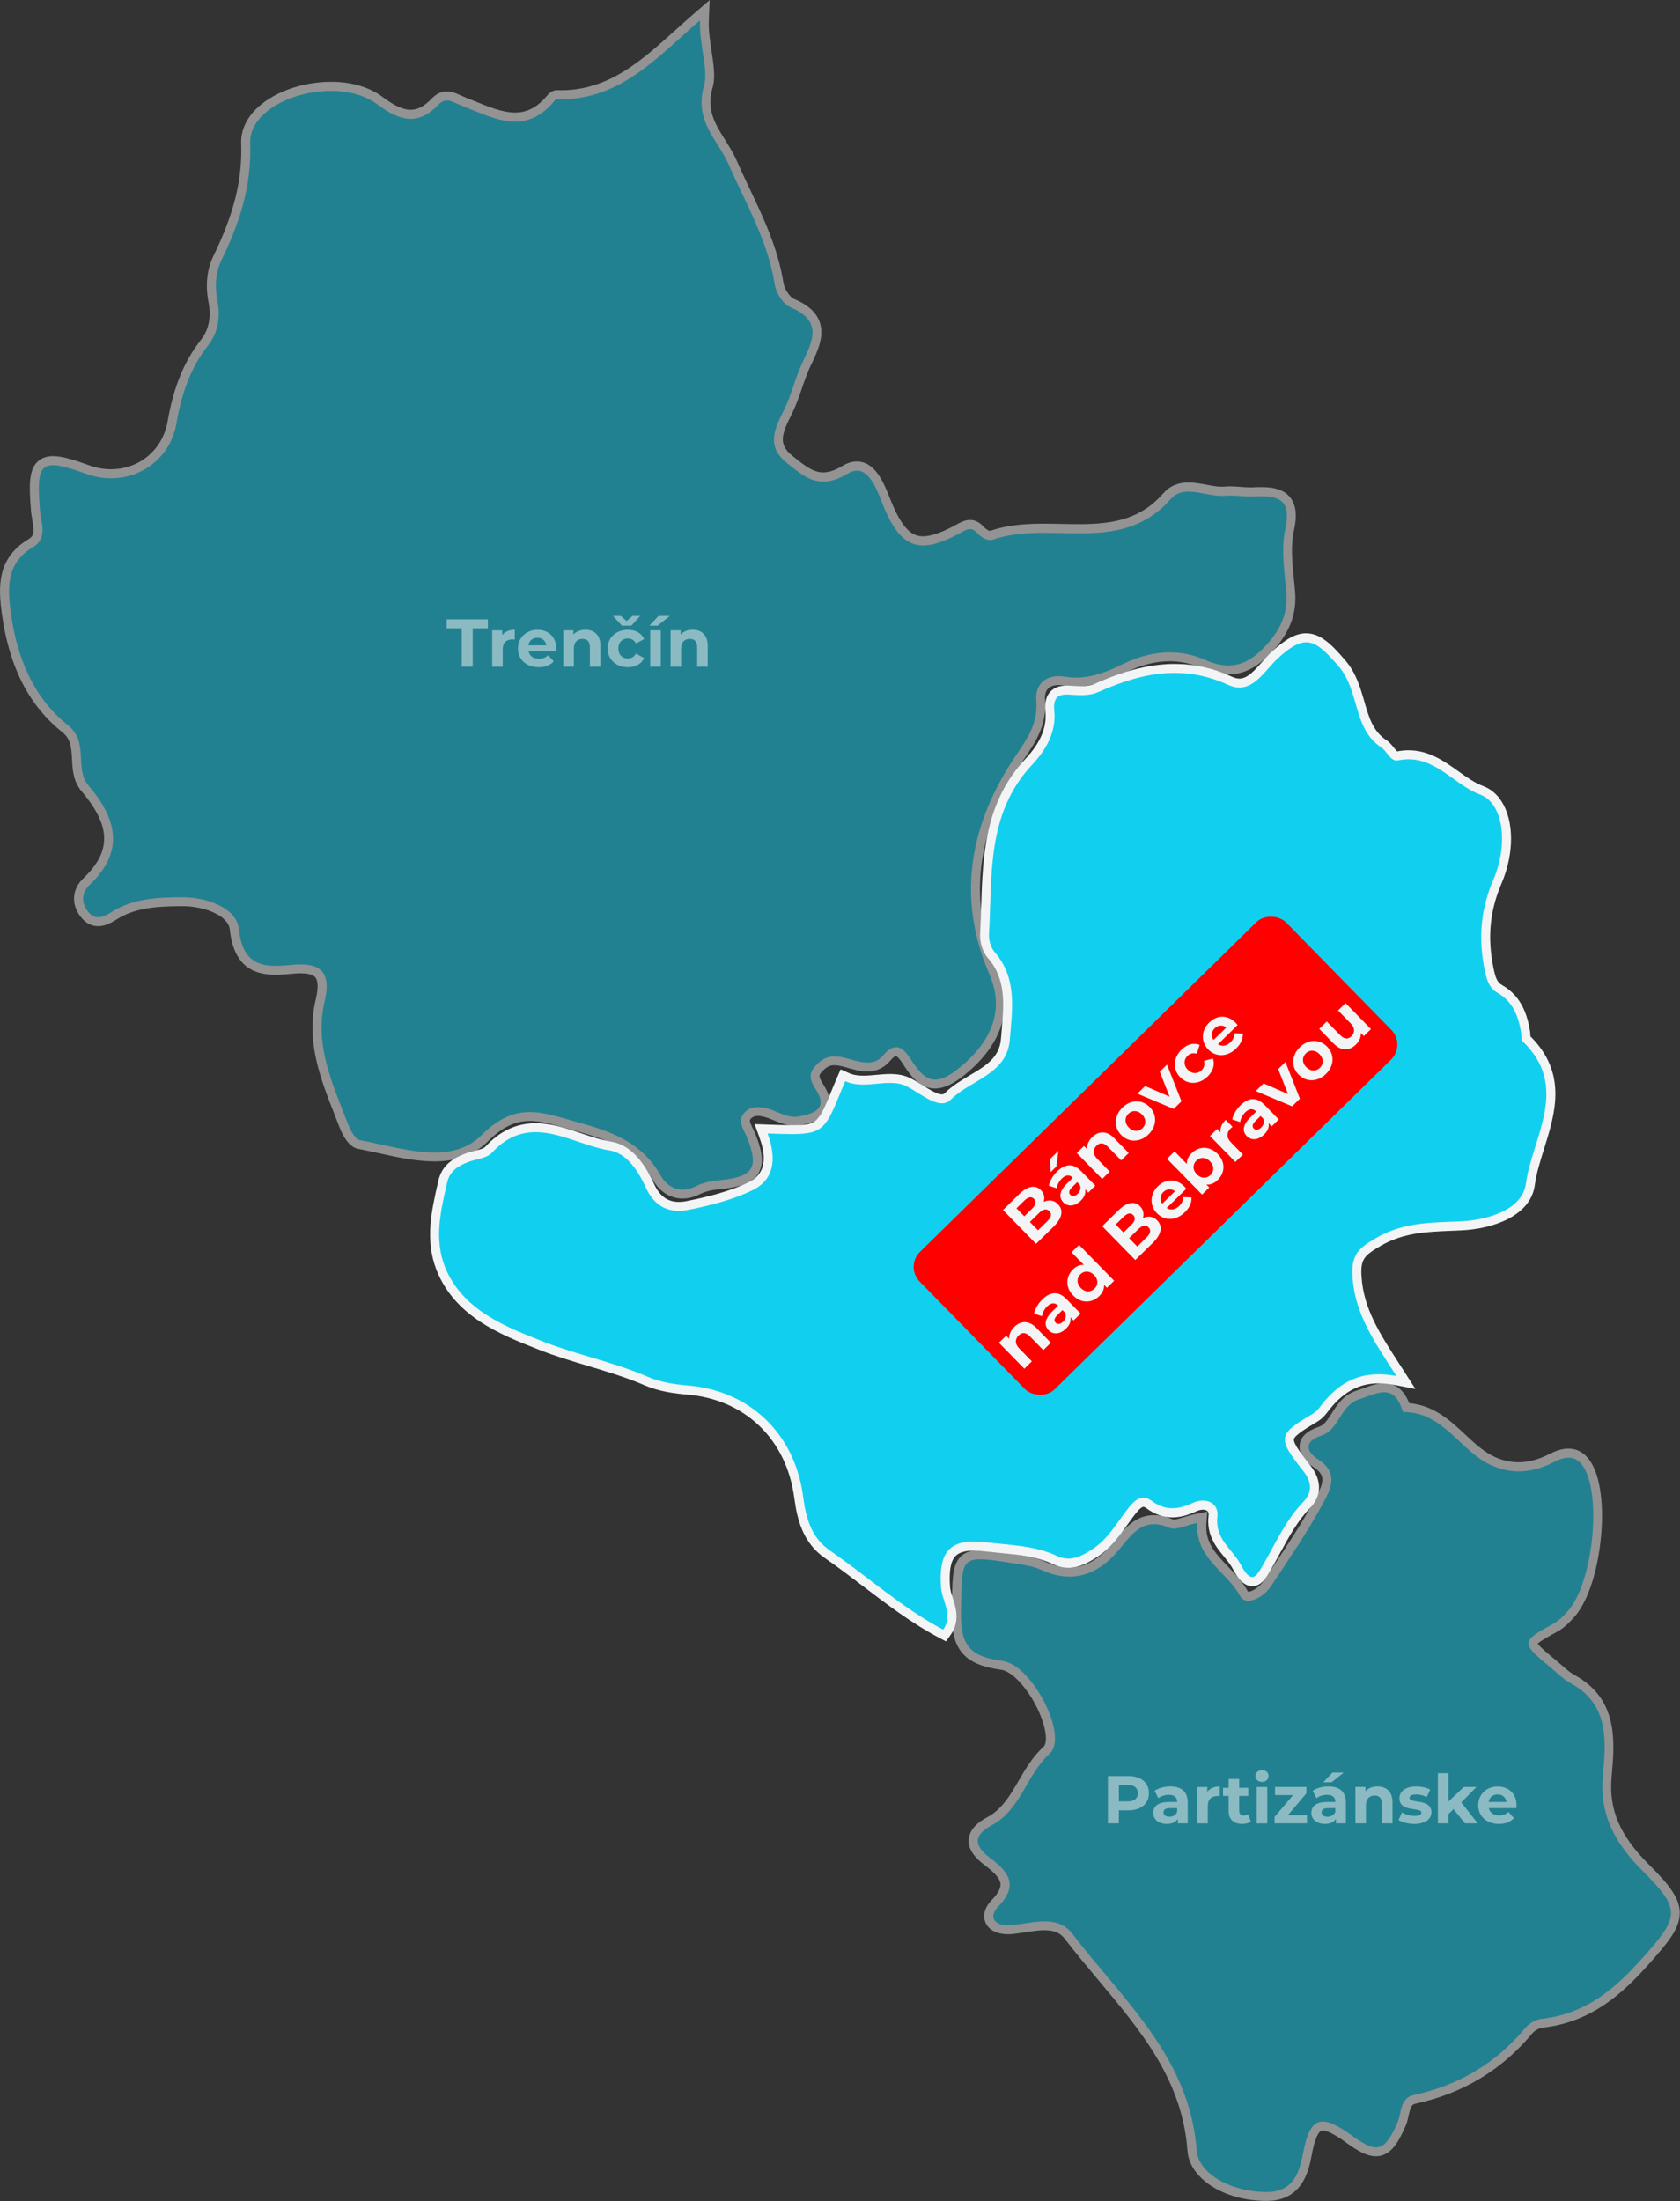
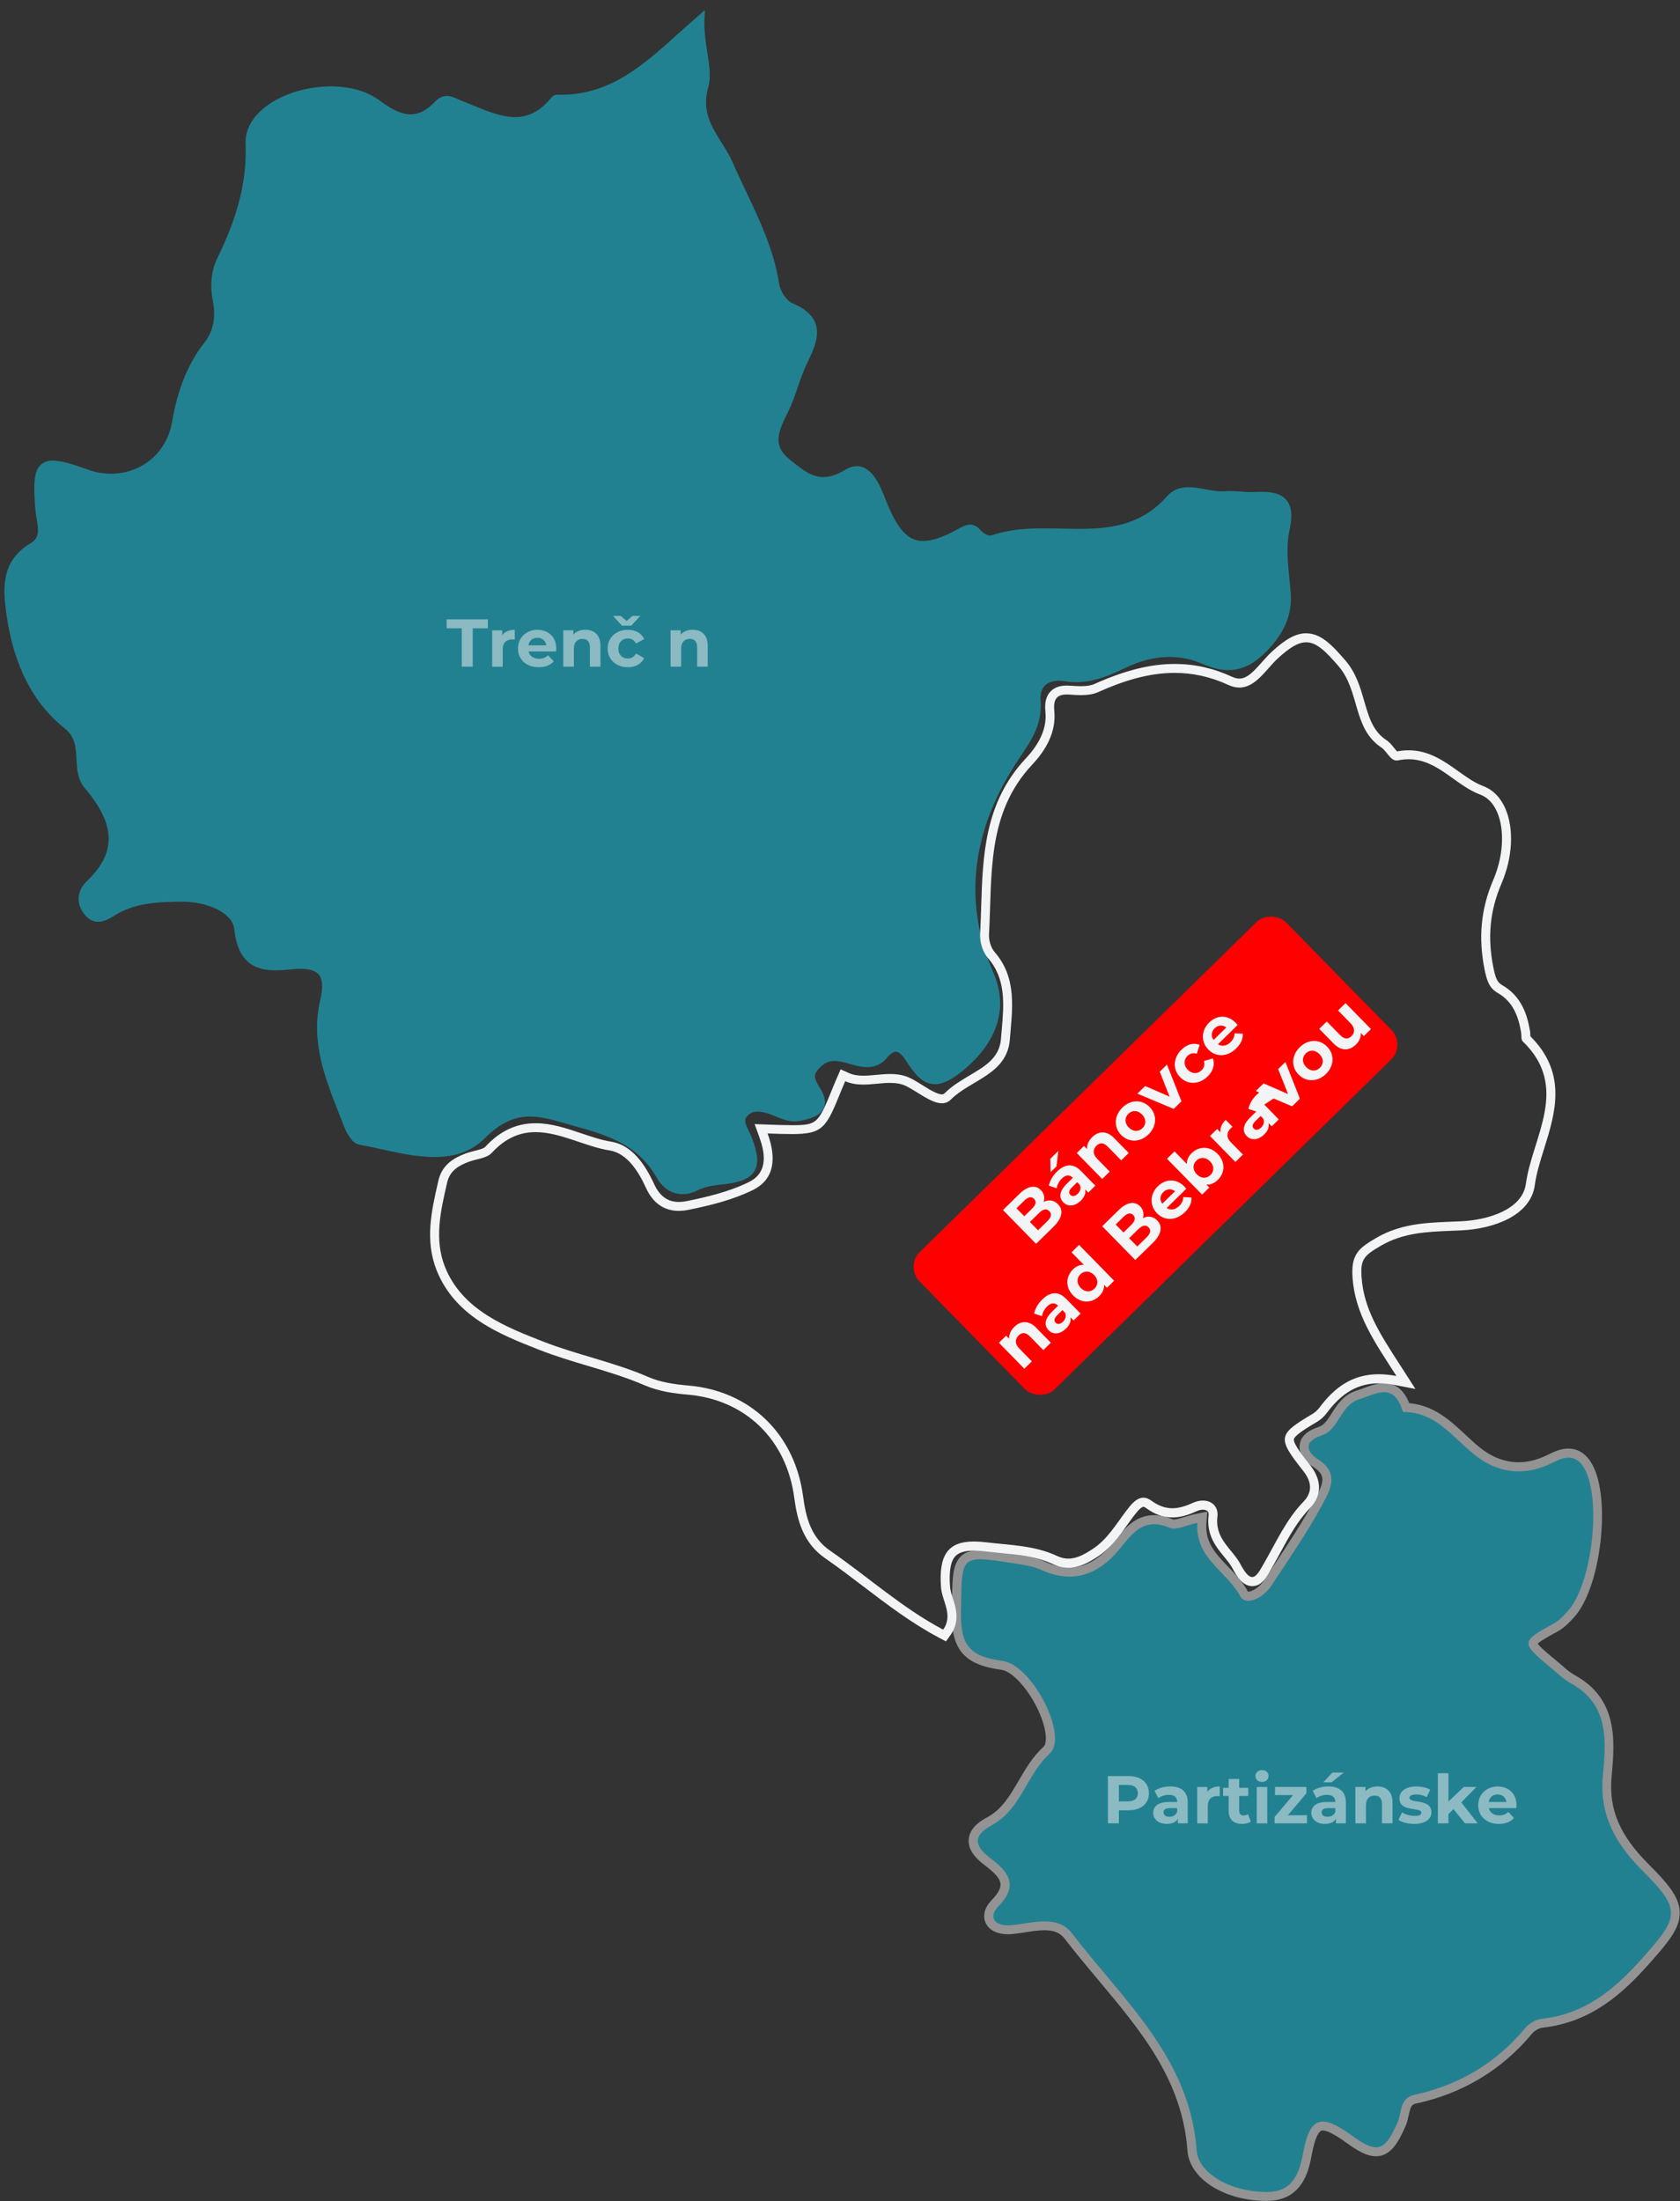
<svg xmlns="http://www.w3.org/2000/svg" id="uuid-9ceeb1eb-bb01-4f1c-81ce-0f96f681af8c" viewBox="0 0 559.9 733.26">
  <rect x="0" y="0" width="559.9" height="733.26" fill="#333333" stroke="none" />
  <defs>
    <style>.uuid-43f23b1c-d3b1-4120-9980-c461ab583fb1{fill:#f3f4f5;}.uuid-56e4f291-fb31-4f86-91ca-0a814f19513c{fill:red;}.uuid-27d8d136-429f-4b0f-83b1-017bd1e27386{fill:#11d0ef;}.uuid-de6c067c-72a2-43dd-9fd0-00b3e99d11eb{opacity:.5;}</style>
  </defs>
  <g id="uuid-b70ce67a-3755-48fd-9a8b-098965bf4880">
    <g>
      <g class="uuid-de6c067c-72a2-43dd-9fd0-00b3e99d11eb">
        <path class="uuid-27d8d136-429f-4b0f-83b1-017bd1e27386" d="M227.49,397.82c-3.52,0-6.58-1.94-8.6-5.45-5.5-9.67-13.76-13.52-26.16-16.89-1.24-.34-2.45-.69-3.63-1.03-4.6-1.33-8.58-2.48-12.51-2.48-5.38,0-10.02,2.24-15.04,7.25-4.2,4.19-9.69,6.23-16.79,6.23-5.89,0-12.1-1.37-18.11-2.69-2.41-.53-4.69-1.03-6.94-1.45-2.43-.45-4.21-3.85-5.28-6.62-.52-1.36-1.05-2.72-1.59-4.08-4.59-11.7-9.34-23.79-6.12-37.38,.97-4.14,.83-6.91-.42-8.49-1.06-1.33-3.05-1.98-6.1-1.98-.71,0-1.49,.04-2.32,.11h-.16c-1.95,.19-3.96,.38-5.87,.38-5.74,0-12.49-1.56-13.77-13.72-.61-5.64-9.37-9.13-17.13-9.13h-.19c-8.43,.05-15.95,.42-22.6,4.6-1.68,1.05-3.49,2.08-5.43,2.08s-3.47-.94-4.83-2.78c-2.57-3.47-2.21-7.64,.93-10.62,10.01-9.53,9.85-18.82-.53-31.08-2.46-2.9-2.64-6.38-2.81-9.74-.2-3.79-.38-7.37-3.81-10.11-10.77-8.59-17.16-21.1-19.55-38.23-1.27-9.1-1.6-17.76,8.13-23.59,2.89-1.73,2.63-4.19,1.96-8.07-.17-1-.35-2.03-.43-3.04-.65-7.94-.59-12.4,1.55-14.72,1.02-1.11,2.43-1.65,4.31-1.65,2.75,0,6.49,1.15,11.65,3,2.52,.91,5.11,1.37,7.69,1.37,10.22,0,18.58-7.03,20.32-17.1,1.94-11.21,5.39-19.67,10.87-26.64,2.9-3.7,3.83-8.35,2.76-13.8-1.03-5.3-.52-10.13,1.53-14.36,7-14.34,9.81-25.76,9.39-38.18-.12-3.57,1.34-7.05,4.24-10.04,5.23-5.42,14.72-8.92,24.17-8.92,6.54,0,12.21,1.66,16.39,4.8,4.17,3.13,7.31,4.52,10.18,4.52s5.4-1.37,8.1-4.19c1.23-1.3,2.54-1.94,4-1.94,1.34,0,2.54,.54,3.7,1.07,.42,.19,.86,.39,1.32,.57,1.2,.47,2.4,.96,3.6,1.46,4.69,1.94,9.55,3.94,14.09,3.94s8.42-2.02,11.98-6.36c.39-.51,1.16-1.1,2.04-1.1,.46,.01,.86,.02,1.27,.02,16.5,0,27.51-9.92,39.17-20.43,2.01-1.81,4.09-3.68,6.18-5.49l2.62-2.26-.14,3.46c-.14,3.38,.41,6.97,.94,10.45,.66,4.34,1.28,8.45,.39,11.5-2.34,8.06,.92,13.23,4.36,18.71,1.33,2.11,2.7,4.29,3.73,6.64,1.39,3.19,2.91,6.39,4.38,9.49,4.6,9.71,9.37,19.75,11.1,30.95,.39,2.48,2.53,5.64,4.32,6.39,4.15,1.72,6.68,3.9,7.74,6.66,1.63,4.27-.58,8.87-2.93,13.74-1.16,2.43-2.04,5.02-2.9,7.52-.93,2.73-1.9,5.54-3.21,8.19l-.13,.27c-3.35,6.74-5.11,11.1,.59,15.7l.53,.42c3.65,2.93,6.81,5.46,10.7,5.46,2.22,0,4.63-.81,7.36-2.46,1.3-.78,2.58-1.18,3.82-1.18,5.2,0,7.84,6.68,9.58,11.1,.19,.47,.36,.92,.53,1.33,3.62,8.87,7.09,12.49,11.98,12.49,3,0,6.72-1.27,11.69-4l.25-.14c1.21-.67,2.36-1.3,3.68-1.3,1.23,0,2.32,.54,3.34,1.65,1.18,1.27,2.36,1.98,3.34,1.98,.23,0,.44-.04,.66-.11,5.89-2.01,12.08-2.28,17.35-2.28,1.94,0,3.88,.04,5.83,.08,1.93,.04,3.85,.08,5.77,.08,9.59,0,20.57-.84,29.39-10.87,1.78-2.02,4.12-3.01,7.16-3.01,1.89,0,3.86,.37,5.77,.72,1.88,.35,3.67,.68,5.34,.68,.33,0,.66-.01,.98-.04,.56-.05,1.13-.07,1.75-.07,1.2,0,2.39,.09,3.55,.17,1.16,.09,2.25,.17,3.34,.17,.29,0,.59,0,.88-.02,.88-.04,1.73-.07,2.53-.07,2.93,0,6.55,.32,8.56,2.84,1.69,2.11,1.99,5.27,.95,9.95-1.15,5.17-.57,10.98,0,16.59,.13,1.31,.26,2.62,.37,3.91,.58,7.1-1.65,12.96-7.24,19.01-4.54,4.9-8.71,7.09-13.54,7.09-2.6,0-5.36-.66-8.44-2.01-3.56-1.57-7.31-2.36-11.13-2.36-4.86,0-9.93,1.28-15.07,3.79-4.87,2.39-10.19,4.6-16.16,4.6-1.3,0-2.62-.11-3.91-.32-.62-.1-1.24-.15-1.82-.15-2.03,0-3.65,.6-4.69,1.73-1.05,1.14-1.51,2.84-1.34,4.92,.64,7.71-3.04,13.16-6.6,18.44-.72,1.06-1.44,2.14-2.14,3.24-14.52,22.89-16.88,46.06-7.01,68.87,5.1,11.75,1.56,23.08-10.24,32.78-3.68,3.02-6.6,4.43-9.21,4.43-4.26,0-7.05-3.8-9.55-7.69-.87-1.34-2.17-3.13-3.46-3.13-.86,0-1.93,.75-3.12,2.17-1.65,1.97-3.82,2.97-6.46,2.97-2.08,0-4.21-.6-6.08-1.14-.81-.23-1.58-.45-2.31-.61-.96-.21-1.79-.31-2.54-.31-2.02,0-3.54,.76-5.23,2.62-1.95,2.13-1.49,3.32,.46,6.43,1.63,2.62,2.04,4.79,1.24,6.61-1.17,2.67-4.57,3.65-8.07,4.31-.55,.1-1.12,.15-1.68,.15-2.3,0-4.3-.83-6.24-1.63-.63-.26-1.26-.52-1.91-.75-1.62-.59-2.95-.87-4.1-.87-1.37,0-2.45,.41-3.31,1.26-1.38,1.36-.98,2.57,.32,5.2,.3,.6,.61,1.23,.86,1.87,2.2,5.59,2.5,9.02,1.01,11.49-1.47,2.44-4.55,3.76-10.31,4.41-3.14,.33-5.85,.62-8.58,1.98-1.72,.86-3.45,1.3-5.12,1.3Z" />
-         <path class="uuid-43f23b1c-d3b1-4120-9980-c461ab583fb1" d="M233.29,6.79c-.32,7.79,2.84,16.6,1.39,21.59-3.48,11.99,4.55,18.16,8.15,26.37,5.75,13.14,13.12,25.53,15.38,40.07,.44,2.78,2.8,6.53,5.22,7.54,10.76,4.47,7.54,11.08,4,18.43-2.4,5.03-3.6,10.64-6.07,15.63-3.12,6.28-6.17,12.13,.86,17.8,4.05,3.24,7.55,6.22,12.17,6.22,2.35,0,4.99-.77,8.14-2.68,1.11-.67,2.12-.97,3.05-.97,4.66,0,7.07,7.47,8.73,11.5,3.69,9.05,7.49,13.42,13.37,13.42,3.35,0,7.36-1.42,12.41-4.19,1.18-.65,2.21-1.25,3.22-1.25,.73,0,1.46,.32,2.24,1.17,1.23,1.34,2.8,2.46,4.44,2.46,.38,0,.76-.06,1.14-.19,5.38-1.84,11.08-2.2,16.87-2.2,3.85,0,7.74,.16,11.6,.16,10.96,0,21.66-1.31,30.52-11.38,1.68-1.91,3.77-2.5,6.03-2.5,3.53,0,7.5,1.41,11.11,1.41,.38,0,.75-.02,1.12-.05,.54-.05,1.08-.07,1.62-.07,2.29,0,4.6,.34,6.89,.34,.32,0,.63,0,.95-.02,.85-.04,1.68-.07,2.46-.07,6.32,0,10.11,1.72,8.05,10.96-1.47,6.64-.25,13.99,.34,20.96,.59,7.23-1.96,12.58-6.85,17.86-3.96,4.29-7.82,6.6-12.43,6.6-2.37,0-4.94-.61-7.83-1.89-3.86-1.7-7.8-2.49-11.73-2.49-5.27,0-10.56,1.41-15.73,3.95-4.91,2.41-9.93,4.45-15.5,4.45-1.2,0-2.42-.09-3.67-.3-.71-.11-1.4-.17-2.06-.17-4.74,0-7.97,2.9-7.52,8.28,.72,8.66-4.38,14.22-8.51,20.75-14.03,22.12-17.76,45.67-7.12,70.27,5.18,11.94,.74,22.35-9.82,31.03-3.45,2.84-6.06,4.09-8.25,4.09-3.22,0-5.53-2.7-8.28-7-1.3-2.02-2.82-3.82-4.73-3.82-1.24,0-2.64,.76-4.27,2.7-1.54,1.84-3.38,2.43-5.31,2.43-2.7,0-5.58-1.16-8.06-1.71-1.05-.23-2-.35-2.87-.35-2.54,0-4.42,1-6.34,3.11-2.72,2.97-1.66,5.1,.29,8.24,3.85,6.19-.95,7.73-5.83,8.66-.48,.09-.94,.13-1.4,.13-2.71,0-5.11-1.4-7.64-2.3-1.48-.54-3.07-.96-4.61-.96-1.59,0-3.11,.45-4.37,1.7-2.86,2.84-.27,5.86,.84,8.68,3.77,9.58,2.02,12.72-8.07,13.86-3.16,.34-6.11,.65-9.08,2.13-1.54,.77-3.04,1.14-4.45,1.14-2.96,0-5.54-1.64-7.3-4.7-6.07-10.66-15.61-14.47-27.07-17.59-6.08-1.66-11.33-3.56-16.53-3.56-5.16,0-10.27,1.87-16.1,7.69-4.38,4.37-9.84,5.79-15.73,5.79-8.03,0-16.85-2.65-24.77-4.11-1.71-.32-3.31-3.5-4.15-5.69-4.99-13.04-11.12-25.91-7.65-40.57,1.87-7.98,.04-12.31-7.98-12.31-.76,0-1.58,.04-2.45,.12-2.01,.18-4.01,.37-5.9,.37-6.13,0-11.18-1.97-12.28-12.38-.73-6.79-10.49-10.47-18.62-10.47-.07,0-.14,0-.21,0-8.05,.04-16.2,.32-23.38,4.82-1.56,.98-3.11,1.85-4.63,1.85-1.24,0-2.45-.58-3.62-2.17-2.3-3.1-1.64-6.36,.76-8.64,11.88-11.31,8.93-22.1-.42-33.13-4.76-5.62,.32-14.35-6.82-20.05-11.69-9.33-16.96-22.6-19-37.26-1.2-8.64-1.58-16.7,7.41-22.1,4.99-2.99,2.59-8.15,2.25-12.51-.87-10.61-.44-14.75,4.37-14.75,2.44,0,6.02,1.07,11.14,2.91,2.74,.99,5.51,1.45,8.2,1.45,10.55,0,19.87-7.2,21.8-18.35,1.64-9.5,4.53-18.28,10.57-25.97,3.41-4.36,4.11-9.63,3.05-15.02-.91-4.66-.59-9.29,1.41-13.42,6-12.3,10.03-24.41,9.54-38.89-.35-10.15,13.71-17.41,26.91-17.41,5.75,0,11.34,1.38,15.49,4.5,3.93,2.95,7.54,4.82,11.08,4.82,3.05,0,6.05-1.38,9.18-4.65,1.04-1.09,1.98-1.48,2.91-1.48,1.44,0,2.84,.91,4.48,1.54,6.05,2.35,12.21,5.5,18.22,5.5,4.49,0,8.91-1.75,13.14-6.91,.21-.27,.59-.55,.88-.55,.43,.01,.85,.02,1.27,.02,20.03,0,32.22-14.11,46.34-26.29m3.28-6.79l-5.24,4.52c-2.11,1.82-4.19,3.7-6.21,5.51-11.44,10.31-22.25,20.05-38.17,20.05-.39,0-.78,0-1.18-.02h-.04s-.04,0-.04,0c-1.4,0-2.57,.85-3.22,1.67-3.25,3.95-6.69,5.79-10.8,5.79s-8.75-1.86-13.52-3.83c-1.18-.49-2.41-.99-3.62-1.47-.41-.16-.82-.34-1.25-.54-1.24-.57-2.66-1.21-4.32-1.21-1.86,0-3.58,.81-5.09,2.41-2.42,2.53-4.65,3.71-7,3.71-2.49,0-5.44-1.34-9.28-4.22-4.44-3.34-10.42-5.1-17.29-5.1-9.84,0-19.75,3.68-25.25,9.38-3.18,3.3-4.79,7.15-4.66,11.14,.41,12.15-2.36,23.36-9.24,37.47-2.17,4.47-2.74,9.76-1.66,15.31,.98,5.01,.15,9.25-2.47,12.6-5.64,7.17-9.19,15.85-11.17,27.31-1.62,9.34-9.37,15.86-18.84,15.86-2.41,0-4.83-.43-7.18-1.28-5.3-1.91-9.19-3.09-12.15-3.09-2.29,0-4.11,.72-5.42,2.13-2.53,2.74-2.64,7.3-1.94,15.86,.08,1.07,.27,2.13,.44,3.16,.71,4.12,.64,5.4-1.25,6.53-10.5,6.3-10.13,15.84-8.84,25.08,2.44,17.53,9.02,30.35,20.1,39.2,2.76,2.2,3.03,4.86,3.24,9.01,.18,3.44,.38,7.35,3.16,10.63,9.87,11.65,10.06,20.06,.64,29.02-3.72,3.53-4.16,8.47-1.1,12.6,1.66,2.24,3.69,3.38,6.03,3.38s4.44-1.19,6.23-2.31c6.32-3.96,13.61-4.32,21.8-4.37h.19c7.15,0,15.14,3.13,15.64,7.79,1.42,13.5,9.39,15.06,15.26,15.06,1.98,0,4.02-.19,6-.37l.17-.02c.77-.07,1.51-.1,2.18-.1,1.73,0,4,.25,4.92,1.41,.92,1.16,.97,3.66,.13,7.22-3.33,14.03,1.51,26.35,6.18,38.26,.53,1.35,1.06,2.71,1.58,4.06,1.75,4.56,3.91,7.1,6.41,7.56,2.22,.41,4.49,.91,6.89,1.44,6.08,1.34,12.37,2.72,18.43,2.72,7.52,0,13.36-2.18,17.85-6.67,4.72-4.71,9.03-6.81,13.98-6.81,3.72,0,7.6,1.12,12.09,2.42,1.19,.34,2.4,.69,3.65,1.03,12.02,3.27,20.01,6.97,25.25,16.18,2.32,4.02,5.83,6.22,9.91,6.22,1.91,0,3.85-.49,5.79-1.46,2.48-1.23,5.07-1.51,8.06-1.83,4.44-.5,9.26-1.5,11.44-5.13,2.21-3.66,.78-8.53-.9-12.81-.28-.7-.6-1.35-.91-1.99-1.35-2.73-1.15-2.93-.61-3.47,.58-.57,1.27-.83,2.25-.83,.97,0,2.14,.25,3.58,.78,.61,.22,1.21,.47,1.85,.73,1.98,.82,4.21,1.74,6.81,1.74,.65,0,1.31-.06,1.94-.18,3.92-.74,7.72-1.88,9.17-5.19,1-2.28,.55-4.98-1.34-8.01-1.97-3.16-1.77-3.38-.63-4.63,1.62-1.78,2.78-2.13,4.12-2.13,.64,0,1.37,.09,2.22,.28,.67,.15,1.42,.36,2.21,.59,1.97,.56,4.21,1.2,6.49,1.2,3.1,0,5.66-1.18,7.61-3.5,1.3-1.56,1.96-1.63,1.97-1.63,0,0,.67,.07,2.21,2.45,2.71,4.23,5.79,8.37,10.8,8.37,2.97,0,6.2-1.52,10.16-4.77,12.37-10.17,16.05-22.11,10.66-34.54-9.65-22.33-7.33-45.03,6.9-67.47,.68-1.08,1.41-2.16,2.11-3.2,3.7-5.49,7.53-11.17,6.85-19.4-.1-1.15,0-2.75,.94-3.78,.95-1.03,2.48-1.25,3.59-1.25,.5,0,1.04,.04,1.59,.13,1.36,.22,2.76,.34,4.14,.34,6.27,0,11.79-2.29,16.82-4.76,4.93-2.41,9.78-3.64,14.41-3.64,3.61,0,7.16,.75,10.53,2.24,3.27,1.44,6.23,2.14,9.04,2.14,5.21,0,9.86-2.4,14.64-7.57,5.9-6.38,8.25-12.59,7.63-20.14-.11-1.31-.24-2.63-.38-3.95-.55-5.5-1.12-11.18-.02-16.12,1.15-5.15,.75-8.72-1.24-11.21-2.41-3.01-6.47-3.4-9.73-3.4-.77,0-1.62,.02-2.61,.07-.26,.01-.53,.02-.8,.02-1.04,0-2.1-.08-3.23-.16-1.19-.09-2.41-.18-3.66-.18-.67,0-1.28,.03-1.88,.08-.28,.03-.56,.04-.86,.04-1.54,0-3.25-.32-5.06-.66-1.97-.37-4.01-.75-6.05-.75-3.5,0-6.21,1.15-8.29,3.52-7.59,8.62-16.44,10.36-28.26,10.36-1.9,0-3.85-.04-5.74-.08-1.92-.04-3.9-.08-5.86-.08-5.4,0-11.73,.28-17.84,2.36-.06,.02-.11,.03-.17,.03-.39,0-1.22-.39-2.24-1.5-1.29-1.41-2.79-2.13-4.44-2.13s-3.14,.79-4.41,1.48l-.25,.14c-4.68,2.57-8.27,3.82-10.97,3.82-3.05,0-6.45-1.4-10.59-11.55-.17-.41-.34-.85-.53-1.32-1.9-4.8-4.76-12.05-10.98-12.05-1.52,0-3.07,.47-4.6,1.4-2.5,1.51-4.65,2.24-6.59,2.24-3.36,0-6.18-2.26-9.76-5.13l-.53-.43c-4.83-3.89-3.47-7.24-.19-13.85l.14-.27c1.35-2.74,2.33-5.61,3.28-8.38,.88-2.57,1.71-5,2.81-7.29l.03-.06c2.38-4.94,4.84-10.05,2.98-14.92-1.21-3.17-4.01-5.62-8.57-7.51-1.18-.49-3.08-3.17-3.41-5.24-1.77-11.41-6.58-21.54-11.23-31.35-1.46-3.09-2.98-6.28-4.36-9.45-1.08-2.45-2.48-4.68-3.83-6.84-3.4-5.41-6.34-10.08-4.19-17.5,.98-3.37,.33-7.63-.35-12.14-.52-3.41-1.05-6.93-.92-10.16l.28-6.91h0Z" />
      </g>
      <g class="uuid-de6c067c-72a2-43dd-9fd0-00b3e99d11eb">
        <path class="uuid-27d8d136-429f-4b0f-83b1-017bd1e27386" d="M422.08,731.76c-13.05-.05-24.16-6.93-24.77-15.34-1.75-23.95-16.2-41.18-30.18-57.85-3.69-4.4-7.5-8.94-11.03-13.55-1.82-2.37-4.28-3.42-7.96-3.42-2.14,0-4.45,.36-6.68,.7-1.3,.2-2.64,.41-3.92,.54-.53,.05-1.04,.08-1.53,.08-3.09,0-5.32-1.1-6.13-3.01-.75-1.79-.1-3.92,1.78-5.84,2.36-2.4,3.48-4.58,3.34-6.5-.21-2.85-3.19-5.33-5.97-7.43-3.29-2.48-4.8-4.84-4.62-7.2,.18-2.29,1.93-4.3,5.36-6.14,5.29-2.83,8.09-7.64,11.06-12.73,2.24-3.85,4.56-7.83,8.06-11.03,1.57-1.44,1.65-5.02,.23-9.57-2.56-8.18-9.59-17.88-15.15-18.63-11.73-1.6-15.42-5.91-15.18-17.76,.03-1.23,.04-2.38,.06-3.45,.17-10.75,.25-15.66,7.9-15.66,2.76,0,6.64,.62,12,1.47l.63,.1c2.8,.45,5.7,.91,8.34,2.13,3.01,1.38,5.95,2.08,8.72,2.08,5.68,0,10.92-2.93,15.6-8.72l.23-.29c3.5-4.34,6.81-8.45,12.36-8.45,1.82,0,3.73,.44,5.85,1.34,.2,.09,.45,.13,.76,.13,.97,0,2.32-.42,3.76-.86,1.14-.35,2.43-.75,3.79-1.02l1.94-.4-.15,1.98c-.53,7.01,3.46,11.17,7.68,15.56,2.34,2.43,4.75,4.95,6.37,7.99,.21,.4,.54,.8,1.41,.8,1.94,0,4.86-1.95,6.38-4.26,1.07-1.63,2.15-3.26,3.23-4.88,4.81-7.25,9.79-14.75,13.95-22.49l.13-.25c2.81-5.24,4.25-8.94-1.16-12.4-2.74-1.73-4.17-3.91-3.92-5.96,.26-2.07,2.06-3.67,5.35-4.76,2.36-.79,3.66-2.83,5.15-5.19,1.68-2.66,3.59-5.67,7.42-6.88,.81-.26,1.61-.55,2.41-.85,2.1-.77,4.27-1.57,6.32-1.57,3.42,0,5.82,2.16,7.32,6.6,8.26,.33,13.57,5.3,18.72,10.11,3.43,3.21,6.68,6.24,10.71,7.94,2.67,1.13,5.39,1.7,8.09,1.7,3.55,0,7.12-.94,10.91-2.88,2.25-1.15,4.06-1.68,5.71-1.68,2.88,0,5.18,1.65,6.84,4.9,5.85,11.37,2.31,39.68-6.11,48.84-1.4,1.55-3.07,3.3-5.09,4.39-3.47,1.89-7.4,4.03-7.51,5.19-.12,1.21,3.56,4.24,6.8,6.91,.63,.51,1.25,1.06,1.88,1.6,1.5,1.31,2.92,2.55,4.51,3.42,13.8,7.5,12.64,20.55,11.62,32.05l-.06,.72c-.94,10.99,3.03,20.26,12.86,30.07,13.66,13.62,12.65,16.87,.12,30.96-8.73,9.83-18.97,19.17-34.7,20.88-1.47,.16-3.37,1.24-4.42,2.5-9.84,11.83-22.59,19.51-37.89,22.81-2.43,.52-2.91,2.17-3.54,5.05-.25,1.15-.52,2.34-1.01,3.44-2.56,5.71-4.76,9.02-8.48,9.02-2.59,0-5.48-1.71-9.02-4.28-4.06-2.94-6.83-4.32-8.7-4.32-1.66,0-3.56,1.1-5.1,9.24-1.39,7.39-4,14.24-13.65,14.24h-.05Z" />
        <path class="uuid-43f23b1c-d3b1-4120-9980-c461ab583fb1" d="M461.33,463.82c2.41,0,4.49,1.32,5.94,5.7,.11,.32,.34,.88,.51,.88h.03c13.52,0,18.93,13.42,29.69,17.95,2.93,1.24,5.82,1.82,8.68,1.82,3.91,0,7.76-1.08,11.59-3.04,1.76-.9,3.45-1.52,5.03-1.52,2.09,0,3.98,1.09,5.5,4.09,5.46,10.62,2.19,38.36-5.88,47.14-1.39,1.54-2.91,3.12-4.7,4.09-10.87,5.92-10.93,6.36-.95,14.58,2.17,1.77,4.19,3.85,6.61,5.18,13.21,7.18,11.82,19.61,10.79,31.32-1.12,13.1,4.61,22.6,13.29,31.26,13.08,13.04,12.05,15.42,.06,28.9-9.48,10.68-19.25,18.81-33.75,20.39-1.92,.21-4.17,1.54-5.41,3.03-9.8,11.77-22.14,19.08-37.05,22.31-4.91,1.05-4.11,6.02-5.6,9.33-2.48,5.55-4.34,8.14-7.12,8.14-2.02,0-4.54-1.38-8.14-3.99-4.17-3.02-7.25-4.6-9.58-4.6-3.4,0-5.23,3.34-6.57,10.46-1.32,7.04-3.55,13.02-12.17,13.02h-.05c-11.86-.04-22.71-6.11-23.28-13.94-2.25-30.8-24.52-50.03-41.52-72.21-2.41-3.14-5.67-4.01-9.16-4.01-3.54,0-7.33,.9-10.75,1.25-.49,.05-.95,.07-1.38,.07-4.94,0-6.43-3.07-3.28-6.31,7.39-7.52,2.55-12.13-2.8-16.18-5.94-4.49-4.95-7.88,.55-10.83,9.84-5.27,11.56-16.79,19.42-23.97,6.3-5.77-5.9-29.47-15.74-30.8-10.36-1.41-14.11-4.61-13.88-16.24,.29-13.69-.32-17.64,6.46-17.64,2.71,0,6.61,.63,12.22,1.52,2.76,.44,5.62,.88,8.13,2.04,3.31,1.52,6.43,2.22,9.35,2.22,6.55,0,12.12-3.53,16.77-9.28,3.49-4.32,6.48-8.18,11.42-8.18,1.54,0,3.27,.37,5.26,1.22,.41,.18,.86,.25,1.35,.25,2.04,0,4.76-1.29,7.85-1.91-.88,11.8,9.86,16.18,14.22,24.37,.59,1.12,1.58,1.59,2.73,1.59,2.54,0,5.88-2.28,7.63-4.94,5.94-9.04,12.13-17.97,17.25-27.49,2.36-4.4,5.58-10.07-1.54-14.62-3.6-2.27-5.43-5.88,1.1-8.03,5.9-1.96,6.11-10.03,12.55-12.07,2.91-.92,5.78-2.35,8.28-2.35m0-3c-2.32,0-4.62,.85-6.84,1.66-.78,.29-1.58,.58-2.35,.82-4.35,1.38-6.5,4.78-8.23,7.51-1.55,2.45-2.59,3.98-4.36,4.57-3.89,1.28-6.03,3.3-6.37,6-.33,2.69,1.31,5.32,4.61,7.41,4.21,2.69,3.47,5.12,.63,10.42l-.13,.25c-4.13,7.68-9.08,15.14-13.88,22.36-1.08,1.63-2.16,3.26-3.24,4.89-1.33,2.02-3.85,3.59-5.12,3.59-.03,0-.06,0-.09,0-1.72-3.23-4.21-5.82-6.61-8.32-4.15-4.33-7.74-8.06-7.26-14.41l.3-3.95-3.89,.79c-1.43,.29-2.76,.7-3.94,1.06-1.33,.41-2.58,.79-3.32,.79-.13,0-.19-.01-.19-.01-2.29-.98-4.4-1.46-6.42-1.46-6.27,0-9.96,4.58-13.53,9.01l-.23,.28c-4.37,5.42-9.23,8.16-14.43,8.16-2.56,0-5.28-.66-8.1-1.95-2.82-1.3-5.82-1.78-8.73-2.25l-.18-.03-.46-.07c-5.64-.9-9.36-1.49-12.24-1.49s-6.62,.51-8.27,4.96c-.98,2.66-1.04,6.24-1.14,12.18-.02,1.07-.04,2.21-.06,3.44-.25,12.54,4.06,17.59,16.48,19.28,4.51,.61,11.28,9.16,13.92,17.59,1.38,4.4,1.09,7.2,.19,8.02-3.67,3.35-6.04,7.43-8.34,11.37-2.86,4.9-5.55,9.53-10.47,12.16-1.44,.77-5.82,3.12-6.15,7.35-.23,2.91,1.48,5.7,5.21,8.51,2.7,2.04,5.22,4.22,5.38,6.35,.11,1.47-.87,3.26-2.91,5.34-2.33,2.39-3.09,5.11-2.1,7.48,1.05,2.5,3.79,3.93,7.51,3.93,.54,0,1.1-.03,1.68-.09,1.32-.14,2.68-.35,4-.55,2.17-.34,4.42-.69,6.45-.69,3.22,0,5.25,.85,6.78,2.84,3.55,4.63,7.37,9.19,11.07,13.6,14.46,17.24,28.12,33.53,29.83,57,.68,9.33,12.21,16.68,26.26,16.73h.06c12.21,0,14.18-10.44,15.12-15.46,1.01-5.32,2.23-8.01,3.62-8.01,1.5,0,4.13,1.36,7.82,4.03,3.77,2.74,6.9,4.56,9.9,4.56,5,0,7.52-4.69,9.85-9.92,.56-1.23,.83-2.5,1.1-3.72,.67-3.02,1.02-3.61,2.39-3.9,15.64-3.38,28.67-11.23,38.73-23.32,.79-.95,2.36-1.85,3.43-1.97,16.23-1.77,26.73-11.32,35.66-21.38,6.17-6.94,9.97-11.46,10.12-16.51,.16-5.1-3.35-9.56-10.31-16.5-9.61-9.59-13.33-18.23-12.42-28.88l.06-.71c1.01-11.37,2.26-25.53-12.4-33.51-1.43-.79-2.79-1.97-4.23-3.23-.62-.54-1.26-1.1-1.92-1.64-2.14-1.76-5.3-4.36-6.11-5.58,.98-.98,4.32-2.8,6.59-4.04,2.22-1.2,4-3.06,5.49-4.71,4.16-4.53,7.44-13.71,8.76-24.53,1.31-10.75,.4-20.46-2.44-25.99-2.41-4.72-5.77-5.71-8.17-5.71-1.9,0-3.93,.59-6.39,1.84-3.57,1.82-6.91,2.71-10.22,2.71-2.54,0-4.99-.52-7.51-1.58-3.79-1.6-6.94-4.54-10.27-7.65-4.91-4.59-10.43-9.75-18.67-10.45-1.75-4.42-4.57-6.66-8.39-6.66h0Z" />
      </g>
      <g>
-         <path class="uuid-27d8d136-429f-4b0f-83b1-017bd1e27386" d="M313.66,544.23c-9.03-4.77-17.14-10.95-25-16.93-4.14-3.15-8.42-6.41-12.76-9.4-7.27-4.99-8.83-12.53-9.71-19.2-2.65-19.96-17.13-33.94-36.89-35.61-4.01-.34-9.2-.98-13.78-2.96-6.21-2.7-12.84-4.68-19.25-6.59-5.26-1.57-10.7-3.2-15.76-5.19l-.86-.34c-11.97-4.7-26.87-10.55-32.77-25.49-3.74-9.53-1.54-19.13,.58-28.42l.09-.38c1.07-4.77,4.51-6.68,8.07-8.04,.94-.35,1.94-.61,2.9-.85,1.69-.43,3.45-.87,4.28-1.77,4.6-4.98,9.73-7.39,15.7-7.39,5.02,0,10,1.68,14.82,3.31,3.48,1.17,6.76,2.28,10.04,2.8,5.22,.82,9.57,5.18,13.28,13.31,2.09,4.58,5.22,6.81,9.58,6.81,.95,0,1.96-.11,3.01-.33,6.64-1.35,14.32-3.16,20.96-6.43,5.95-2.92,7.33-8.48,4.22-17.02l-.76-2.09,2.22,.08c3.09,.11,5.76,.2,7.95,.2,9.67,0,10.2-1.32,15.3-13.9,.31-.78,.64-1.54,.97-2.3l.83-1.91,1.39,.62c1.52,.68,3.23,1,5.4,1,1.45,0,2.96-.14,4.43-.28,1.48-.14,3-.28,4.49-.28,2.49,0,4.45,.41,6.18,1.28,1.26,.63,2.58,1.45,3.85,2.25,2.58,1.61,5.25,3.27,7.25,3.27,.78,0,1.41-.26,1.97-.83,2.3-2.3,5.2-4.02,8-5.69,5.48-3.25,10.65-6.32,11.2-13.41,.07-.88,.15-1.77,.22-2.65,.8-9.19,1.56-17.87-4.96-25.36-1.44-1.66-2.35-4.51-2.22-6.94,.17-2.97,.26-6.02,.36-8.97,.53-16.83,1.09-34.23,14.41-48.47,5.26-5.6,7.55-11.1,7-16.82-.15-1.6-.19-3.91,1.22-5.46,.97-1.07,2.43-1.59,4.47-1.59,.39,0,.81,.02,1.26,.06,.99,.07,2.18,.15,3.34,.15,2.2,0,3.89-.28,5.18-.87,9.98-4.47,18.28-6.54,26.12-6.54,6.38,0,12.44,1.36,18.51,4.14,1.08,.5,2.08,.74,3.06,.74,3.34,0,6.03-3.04,8.64-5.99,1-1.13,2.03-2.29,3.09-3.27,4.4-4.08,7.54-5.82,10.53-5.82,4.25,0,7.75,3.67,11.89,8.47,3.37,3.92,4.72,8.56,6.01,13.06,1.56,5.4,3.03,10.5,7.94,13.76,.9,.59,1.6,1.46,2.27,2.3,.71,.88,1.43,1.8,2.02,1.8,.05,0,.11,0,.17-.02,1.29-.27,2.58-.41,3.82-.41,6.33,0,11.09,3.41,15.7,6.7,2.89,2.07,5.61,4.02,8.68,5.16,2.84,1.06,5.1,3.39,6.54,6.74,2.69,6.28,2.16,15.59-1.34,23.72-3.99,9.3-4.88,18.47-2.79,28.85,.7,3.37,1.29,5.52,3.65,6.87,5.98,3.4,7.7,9.33,8.53,14.11,.08,.45,.1,.92,.11,1.37,0,.31,.02,.75,.07,.95,12.25,11.83,8.18,24.82,4.59,36.29-1.35,4.31-2.62,8.38-3.17,12.4-1.29,9.45-13.26,13.32-23.11,13.77-1.08,.05-2.15,.09-3.22,.14-8.48,.34-16.49,.65-24.33,5.24-5.72,3.33-7.53,4.98-7.08,11.73,.76,11.02,6.38,19.72,12.9,29.79l3.41,5.29-3.44-.66c-1.96-.38-3.84-.57-5.6-.57-7.44,0-13.17,3.24-18.57,10.5-.8,1.04-1.75,1.9-2.75,2.5-4.89,2.9-8.11,4.95-8.46,6.85-.34,1.83,1.59,4.66,5.78,9.93,3.43,4.33,3.43,8.67-.01,12.21-4.29,4.45-7.11,9.64-10.1,15.13-.87,1.6-1.77,3.25-2.69,4.86l-.51,.89c-1.37,2.41-2.67,4.68-4.85,4.69-1.8,0-3.35-1.5-5.21-5.01-.8-1.52-1.9-2.86-3.06-4.28-2.58-3.15-5.51-6.73-4.81-12.57,.12-1.05-.11-1.94-.68-2.57-.6-.67-1.56-1.05-2.69-1.05-.89,0-1.86,.23-2.81,.67-2.81,1.29-5.14,1.89-7.36,1.89-2.73,0-5.29-.92-7.85-2.81-.65-.48-1.24-.71-1.79-.71-1.69,0-3.41,2.29-4.67,3.97-.69,.91-1.35,1.84-2.01,2.76-2.63,3.67-5.34,7.47-9.45,10.15-2.53,1.66-5.52,3.42-8.89,3.42-1.46,0-2.93-.34-4.34-1-5.78-2.72-11.89-3.31-18.36-3.94-1.62-.16-3.23-.31-4.84-.5-1.43-.17-2.74-.26-3.9-.26-3.46,0-5.86,.77-7.33,2.35-1.89,2.03-2.58,5.61-2.16,11.27,.1,1.34,.53,2.71,1,4.17,1.05,3.29,2.23,7.02-.55,10.94l-.76,1.07-1.16-.61Z" />
        <path class="uuid-43f23b1c-d3b1-4120-9980-c461ab583fb1" d="M435.33,213.97c3.39,0,6.36,2.86,10.76,7.95,7.18,8.34,4.68,20.73,14.26,27.09,1.83,1.2,2.97,4.35,5.11,4.35,.16,0,.32-.02,.49-.05,1.23-.26,2.39-.37,3.51-.37,9.61,0,15.55,8.67,23.85,11.77,7.71,2.86,9.52,16.43,4.34,28.46-4.21,9.82-4.95,19.46-2.89,29.74,.67,3.26,1.35,6.15,4.38,7.88,5.08,2.89,6.87,7.71,7.79,13.06,.19,1.03-.06,2.49,.53,3.05,15.97,15.31,3.16,32,1.07,47.5-1.16,8.49-12.43,12.05-21.7,12.47-9.73,.46-19.06,.21-28.25,5.58-5.96,3.48-8.32,5.56-7.82,13.12,.84,12.26,7.31,21.44,14.64,32.84-2.09-.4-4.05-.6-5.88-.6-8.87,0-14.85,4.49-19.77,11.11-.63,.82-1.43,1.58-2.32,2.11-11.52,6.85-11.92,7.88-3.1,19,3.14,3.96,2.86,7.37,.08,10.24-5.75,5.96-9.02,13.33-13.02,20.29-1.43,2.46-2.56,4.82-4.06,4.82-1.04,0-2.26-1.15-3.88-4.21-2.76-5.22-8.62-8.36-7.71-15.97,.37-3.22-1.82-5.3-4.86-5.3-1.07,0-2.24,.26-3.44,.81-2.34,1.07-4.54,1.75-6.73,1.75s-4.55-.73-6.96-2.51c-.96-.71-1.85-1.01-2.68-1.01-2.38,0-4.26,2.43-5.87,4.57-3.37,4.47-6.21,9.37-11.08,12.55-2.58,1.68-5.2,3.18-8.07,3.18-1.19,0-2.42-.26-3.71-.86-7.52-3.54-15.67-3.62-23.66-4.57-1.48-.18-2.83-.27-4.08-.27-8.77,0-11.76,4.6-10.99,15.23,.34,4.68,4.19,9.25,.72,14.13-13.67-7.23-25.05-17.59-37.6-26.25-6.45-4.42-8.13-11.02-9.08-18.16-2.78-20.92-17.78-35.18-38.25-36.91-4.51-.38-9.23-1.07-13.31-2.84-11.46-4.97-23.95-7.44-35.05-11.8-11.94-4.7-26.98-10.3-32.78-24.98-3.62-9.23-1.39-18.62,.74-27.91,.91-4.04,3.77-5.69,7.14-6.97,2.61-.99,6.07-1.18,7.75-3.01,4.8-5.2,9.69-6.91,14.6-6.91,8.23,0,16.53,4.81,24.63,6.09,5.88,.93,9.67,7.01,12.15,12.45,2.44,5.35,6.28,7.69,10.95,7.69,1.06,0,2.17-.12,3.31-.36,7.27-1.47,14.72-3.31,21.32-6.55,7.44-3.64,7.9-10.83,4.97-18.87,3.17,.11,5.79,.2,8,.2,10.68,0,11.56-2.17,16.69-14.84,.38-.95,.78-1.85,1.18-2.78,1.94,.87,3.97,1.13,6.01,1.13,3.01,0,6.05-.56,8.92-.56,1.94,0,3.8,.26,5.5,1.12,3.83,1.93,8.23,5.67,11.78,5.67,1.11,0,2.13-.37,3.03-1.27,6.59-6.59,18.73-8.32,19.63-20.03,.8-10.03,2.51-20.37-5.1-29.11-1.24-1.43-1.96-3.94-1.85-5.88,1.1-19.74-.88-40.19,14.37-56.5,4.53-4.82,8.09-10.79,7.39-17.99-.36-3.81,.8-5.4,4.19-5.4,.35,0,.73,.02,1.14,.05,1.12,.08,2.3,.16,3.47,.16,2.05,0,4.09-.22,5.8-1,8.49-3.8,16.88-6.41,25.51-6.41,5.82,0,11.75,1.19,17.89,4.01,1.33,.61,2.55,.88,3.69,.88,5.44,0,8.91-6.11,12.75-9.66,4-3.71,6.88-5.42,9.51-5.42m0-3c-3.4,0-6.85,1.86-11.55,6.23-1.11,1.03-2.17,2.22-3.19,3.38-2.5,2.82-4.85,5.48-7.52,5.48-.75,0-1.55-.2-2.43-.6-6.28-2.88-12.54-4.28-19.14-4.28-8.06,0-16.56,2.12-26.73,6.67-1.1,.5-2.59,.74-4.57,.74-1.11,0-2.26-.08-3.24-.15-.46-.04-.93-.06-1.36-.06-2.48,0-4.31,.68-5.58,2.08-1.81,1.99-1.78,4.72-1.6,6.61,.51,5.27-1.65,10.38-6.59,15.65-13.72,14.66-14.28,32.35-14.82,49.46-.09,2.94-.19,5.97-.35,8.93-.15,2.83,.88,6.05,2.58,8.01,6.11,7.02,5.37,15.39,4.6,24.25-.08,.89-.16,1.77-.23,2.66-.49,6.32-5.11,9.06-10.47,12.24-2.88,1.71-5.86,3.48-8.29,5.91-.29,.29-.53,.39-.91,.39-1.57,0-4.17-1.61-6.46-3.04-1.3-.81-2.65-1.65-3.97-2.31-1.94-.98-4.12-1.43-6.85-1.43-1.55,0-3.12,.15-4.63,.29-1.49,.14-2.9,.27-4.29,.27-1.95,0-3.47-.28-4.79-.87l-2.78-1.24-1.21,2.79-.23,.52c-.33,.75-.66,1.53-.98,2.33-5.05,12.47-5.25,12.96-13.9,12.96-2.15,0-4.81-.09-7.89-.2l-4.45-.16,1.52,4.18c1.78,4.9,3.36,11.8-3.47,15.15-6.48,3.19-14.05,4.98-20.59,6.3-.96,.2-1.87,.3-2.72,.3-3.71,0-6.4-1.94-8.22-5.93-3.95-8.63-8.66-13.26-14.42-14.17-3.15-.5-6.38-1.59-9.79-2.74-4.93-1.66-10.03-3.38-15.3-3.38-6.41,0-11.9,2.57-16.8,7.87-.53,.58-2.13,.98-3.55,1.34-1.01,.25-2.05,.52-3.07,.9-3.77,1.44-7.78,3.64-9.01,9.12l-.08,.37c-2.18,9.5-4.43,19.33-.52,29.29,6.14,15.55,21.37,21.53,33.61,26.34l.86,.34c5.12,2.01,10.59,3.65,15.88,5.23,6.36,1.9,12.95,3.87,19.08,6.53,4.78,2.07,10.13,2.73,14.26,3.08,9.38,.79,17.66,4.4,23.93,10.43,6.32,6.07,10.33,14.33,11.6,23.88,1,7.5,2.94,15.15,10.36,20.24,4.3,2.97,8.57,6.22,12.69,9.36,7.9,6.02,16.07,12.24,25.2,17.07l2.32,1.23,1.52-2.14c3.22-4.53,1.8-9,.76-12.26-.44-1.37-.85-2.67-.93-3.83-.38-5.14,.2-8.46,1.77-10.14,1.17-1.26,3.21-1.87,6.23-1.87,1.1,0,2.35,.08,3.71,.25,1.64,.19,3.29,.35,4.88,.51,6.33,.61,12.31,1.19,17.86,3.8,1.62,.76,3.3,1.15,4.99,1.15,3.78,0,6.99-1.89,9.71-3.67,4.34-2.83,7.14-6.75,9.85-10.53,.65-.91,1.32-1.84,1.99-2.73,.83-1.1,2.54-3.37,3.48-3.37,.21,0,.54,.15,.9,.42,2.83,2.09,5.69,3.1,8.75,3.1,2.44,0,4.97-.64,7.98-2.03,.76-.35,1.52-.54,2.19-.54,.69,0,1.26,.2,1.57,.54,.28,.31,.38,.79,.31,1.41-.77,6.46,2.51,10.47,5.14,13.68,1.11,1.36,2.17,2.65,2.9,4.03,1.52,2.87,3.48,5.81,6.53,5.81s4.63-2.77,6.15-5.44c.16-.29,.33-.58,.5-.87,.94-1.63,1.84-3.29,2.71-4.89,2.94-5.41,5.72-10.51,9.87-14.82,3.97-4.09,4.01-9.26,.11-14.18-2.15-2.71-5.75-7.25-5.48-8.73,.25-1.37,4.59-3.95,7.75-5.83,1.17-.69,2.26-1.68,3.16-2.86,5.12-6.88,10.48-9.94,17.4-9.94,1.66,0,3.45,.18,5.32,.54l6.88,1.33-3.79-5.9c-.51-.79-1.01-1.57-1.51-2.34-6.66-10.3-11.93-18.44-12.66-29.08-.39-5.83,.77-7.08,6.33-10.33,7.52-4.4,15.35-4.71,23.64-5.04,1.07-.04,2.15-.09,3.24-.14,10.43-.47,23.11-4.7,24.53-15.06,.52-3.9,1.78-7.91,3.11-12.16,3.68-11.76,7.85-25.06-4.58-37.43,0-.11,0-.22-.01-.31-.02-.48-.03-1.03-.14-1.61-.88-5.08-2.73-11.41-9.26-15.13-1.76-1-2.24-2.56-2.93-5.88-2.02-10.06-1.16-18.95,2.7-27.95,3.71-8.61,4.23-18.15,1.34-24.9-1.6-3.74-4.16-6.35-7.39-7.56-2.87-1.07-5.52-2.97-8.33-4.97-4.57-3.27-9.76-6.98-16.57-6.98-1.25,0-2.54,.13-3.82,.38-.29-.26-.72-.8-1.02-1.18-.71-.89-1.51-1.9-2.62-2.62-4.44-2.95-5.77-7.57-7.32-12.92-1.34-4.65-2.73-9.46-6.32-13.62-4.4-5.1-8.15-9-13.03-9h0Z" />
      </g>
      <g>
        <rect class="uuid-56e4f291-fb31-4f86-91ca-0a814f19513c" x="299.62" y="353" width="170.97" height="64.12" rx="7" ry="7" transform="translate(-159.46 379.45) rotate(-44.41)" />
        <g>
          <path class="uuid-43f23b1c-d3b1-4120-9980-c461ab583fb1" d="M352.6,401.19c1.91,1.95,1.46,4.58-1.49,7.48l-5.82,5.7-11.02-11.26,5.5-5.39c2.81-2.76,5.41-3,7.13-1.25,1.1,1.13,1.37,2.56,.93,3.94,1.65-.83,3.4-.65,4.78,.77Zm-13.83,1.35l2.6,2.65,2.59-2.54c1.27-1.24,1.52-2.37,.65-3.26s-1.98-.64-3.25,.6l-2.59,2.54Zm10.94,.94c-.93-.95-2.09-.69-3.44,.63l-3.04,2.98,2.72,2.78,3.04-2.98c1.35-1.32,1.66-2.45,.72-3.41Z" />
          <path class="uuid-43f23b1c-d3b1-4120-9980-c461ab583fb1" d="M360.22,390.06l4.83,4.94-2.35,2.3-1.06-1.08c.3,1.24-.19,2.54-1.46,3.79-2.03,1.98-4.33,2.04-5.8,.54s-1.46-3.64,1.18-6.23l1.99-1.95c-1.06-1.08-2.31-1.07-3.66,.25-.92,.9-1.57,2.13-1.71,3.25l-2.62-.87c.29-1.6,1.32-3.34,2.71-4.7,2.64-2.58,5.36-2.86,7.93-.24Zm-.35,4.66l-.87-.88-1.72,1.69c-1.17,1.15-1.12,1.95-.55,2.52,.61,.63,1.55,.53,2.44-.34,.84-.82,1.18-1.91,.7-2.98Zm-7.78-6.14l-1.96,1.92-.1-4.44,2.7-2.65-.64,5.17Z" />
          <path class="uuid-43f23b1c-d3b1-4120-9980-c461ab583fb1" d="M371.32,379.16l4.85,4.95-2.51,2.46-4.47-4.57c-1.37-1.4-2.64-1.41-3.75-.33-1.21,1.18-1.35,2.77,.21,4.36l4.19,4.28-2.51,2.46-8.47-8.65,2.4-2.35,.99,1.01c-.05-1.4,.57-2.8,1.74-3.95,2.04-2,4.75-2.32,7.33,.31Z" />
          <path class="uuid-43f23b1c-d3b1-4120-9980-c461ab583fb1" d="M373.65,378.11c-2.55-2.6-2.35-6.42,.4-9.12s6.55-2.8,9.11-.19,2.37,6.41-.38,9.1-6.57,2.81-9.12,.21Zm6.96-6.82c-1.46-1.5-3.3-1.47-4.55-.24s-1.34,3.07,.13,4.57,3.31,1.45,4.57,.22,1.32-3.06-.14-4.55Z" />
          <path class="uuid-43f23b1c-d3b1-4120-9980-c461ab583fb1" d="M388.93,354.67l4.82,12.22-2.59,2.54-12.11-5.09,2.59-2.54,8.16,3.54-3.29-8.31,2.41-2.36Z" />
          <path class="uuid-43f23b1c-d3b1-4120-9980-c461ab583fb1" d="M393.31,358.85c-2.55-2.6-2.35-6.42,.46-9.18,1.82-1.78,4.02-2.39,6.03-1.59l-.92,2.95c-1.27-.36-2.32-.06-3.11,.72-1.27,1.24-1.4,3.11,.08,4.62s3.34,1.42,4.61,.17c.79-.77,1.13-1.8,.78-3.09l2.99-.84c.73,2,.08,4.2-1.73,5.98-2.81,2.76-6.64,2.88-9.19,.27Z" />
          <path class="uuid-43f23b1c-d3b1-4120-9980-c461ab583fb1" d="M412.46,341.48l-6.54,6.41c1.3,.84,2.86,.6,4.18-.69,.92-.9,1.31-1.82,1.35-2.96l2.75,.14c.09,1.7-.64,3.37-2.2,4.89-2.99,2.93-6.78,2.95-9.3,.38s-2.38-6.39,.25-8.97,6.17-2.71,8.9,.08c.19,.19,.42,.5,.61,.72Zm-8.01,4.98l4.26-4.17c-1.25-.92-2.76-.82-3.89,.28s-1.28,2.61-.37,3.9Z" />
          <path class="uuid-43f23b1c-d3b1-4120-9980-c461ab583fb1" d="M345.37,442.37l4.85,4.95-2.51,2.46-4.47-4.57c-1.37-1.4-2.64-1.41-3.75-.33-1.21,1.18-1.35,2.77,.21,4.36l4.19,4.28-2.51,2.46-8.47-8.65,2.4-2.35,.99,1.01c-.05-1.4,.57-2.8,1.74-3.95,2.04-2,4.75-2.32,7.33,.31Z" />
          <path class="uuid-43f23b1c-d3b1-4120-9980-c461ab583fb1" d="M355.31,432.67l4.83,4.94-2.35,2.3-1.06-1.08c.3,1.24-.19,2.54-1.46,3.79-2.03,1.98-4.33,2.04-5.8,.54s-1.46-3.64,1.18-6.23l1.99-1.95c-1.06-1.08-2.31-1.08-3.66,.25-.92,.9-1.57,2.13-1.71,3.25l-2.62-.87c.29-1.6,1.32-3.34,2.71-4.7,2.64-2.58,5.36-2.86,7.93-.24Zm-.35,4.66l-.87-.88-1.72,1.69c-1.17,1.15-1.12,1.95-.55,2.52,.61,.63,1.55,.53,2.44-.34,.84-.82,1.18-1.91,.7-2.98Z" />
          <path class="uuid-43f23b1c-d3b1-4120-9980-c461ab583fb1" d="M359.63,414.74l11.69,11.93-2.4,2.35-.98-1c.11,1.37-.44,2.64-1.6,3.77-2.44,2.39-6.03,2.5-8.69-.22s-2.48-6.3-.04-8.69c1.06-1.04,2.29-1.58,3.61-1.49l-4.11-4.2,2.51-2.46Zm4.99,10.01c-1.46-1.5-3.31-1.45-4.55-.24s-1.34,3.07,.13,4.57,3.31,1.45,4.57,.22,1.32-3.06-.14-4.55Z" />
          <path class="uuid-43f23b1c-d3b1-4120-9980-c461ab583fb1" d="M385.67,406.59c1.91,1.95,1.46,4.58-1.49,7.48l-5.82,5.7-11.02-11.26,5.5-5.39c2.81-2.76,5.41-3,7.13-1.25,1.1,1.13,1.37,2.56,.93,3.94,1.65-.83,3.4-.65,4.78,.77Zm-13.83,1.35l2.6,2.65,2.59-2.54c1.27-1.24,1.52-2.37,.65-3.26s-1.98-.64-3.25,.6l-2.59,2.54Zm10.94,.94c-.93-.95-2.09-.69-3.44,.63l-3.04,2.98,2.72,2.78,3.04-2.98c1.35-1.32,1.66-2.45,.72-3.41Z" />
          <path class="uuid-43f23b1c-d3b1-4120-9980-c461ab583fb1" d="M395.36,396.03l-6.54,6.41c1.3,.84,2.86,.6,4.18-.69,.92-.9,1.31-1.82,1.35-2.96l2.75,.14c.09,1.7-.64,3.37-2.2,4.89-2.99,2.93-6.78,2.95-9.3,.38s-2.38-6.39,.25-8.97,6.17-2.71,8.9,.08c.19,.19,.42,.5,.61,.72Zm-8.01,4.98l4.26-4.17c-1.25-.92-2.76-.82-3.89,.28s-1.28,2.61-.37,3.9Z" />
          <path class="uuid-43f23b1c-d3b1-4120-9980-c461ab583fb1" d="M405.81,384.41c2.66,2.72,2.48,6.3,.05,8.67-1.16,1.13-2.45,1.68-3.82,1.54l.98,1-2.4,2.35-11.69-11.93,2.51-2.46,4.11,4.2c-.05-1.34,.5-2.54,1.58-3.6,2.43-2.38,6.01-2.48,8.67,.23Zm-2.54,2.49c-1.46-1.5-3.29-1.47-4.55-.24s-1.32,3.06,.14,4.55,3.29,1.47,4.55,.24,1.32-3.06-.14-4.55Z" />
          <path class="uuid-43f23b1c-d3b1-4120-9980-c461ab583fb1" d="M408.49,373.06l2.27,2.32c-.23,.19-.4,.33-.59,.52-1.38,1.35-1.56,3.01,.06,4.66l4,4.08-2.51,2.46-8.47-8.65,2.4-2.35,1.12,1.14c-.21-1.43,.4-2.88,1.73-4.18Z" />
-           <path class="uuid-43f23b1c-d3b1-4120-9980-c461ab583fb1" d="M421.35,367.99l4.83,4.94-2.35,2.3-1.06-1.08c.3,1.24-.19,2.54-1.46,3.79-2.03,1.98-4.33,2.04-5.8,.54s-1.46-3.64,1.18-6.23l1.99-1.95c-1.06-1.08-2.31-1.08-3.66,.25-.92,.9-1.57,2.13-1.71,3.25l-2.62-.87c.29-1.6,1.32-3.34,2.71-4.7,2.64-2.58,5.36-2.86,7.93-.24Zm-.35,4.66l-.87-.88-1.72,1.69c-1.17,1.15-1.12,1.95-.55,2.52,.61,.63,1.55,.53,2.44-.34,.84-.82,1.18-1.91,.7-2.98Z" />
+           <path class="uuid-43f23b1c-d3b1-4120-9980-c461ab583fb1" d="M421.35,367.99l4.83,4.94-2.35,2.3-1.06-1.08c.3,1.24-.19,2.54-1.46,3.79-2.03,1.98-4.33,2.04-5.8,.54s-1.46-3.64,1.18-6.23l1.99-1.95l-2.62-.87c.29-1.6,1.32-3.34,2.71-4.7,2.64-2.58,5.36-2.86,7.93-.24Zm-.35,4.66l-.87-.88-1.72,1.69c-1.17,1.15-1.12,1.95-.55,2.52,.61,.63,1.55,.53,2.44-.34,.84-.82,1.18-1.91,.7-2.98Z" />
          <path class="uuid-43f23b1c-d3b1-4120-9980-c461ab583fb1" d="M428.4,353.8l4.82,12.22-2.59,2.54-12.11-5.09,2.59-2.54,8.16,3.54-3.29-8.31,2.41-2.36Z" />
          <path class="uuid-43f23b1c-d3b1-4120-9980-c461ab583fb1" d="M432.78,357.99c-2.55-2.6-2.35-6.42,.4-9.12s6.55-2.8,9.11-.19,2.37,6.41-.38,9.1-6.57,2.81-9.12,.21Zm6.96-6.82c-1.46-1.5-3.3-1.47-4.55-.24s-1.34,3.07,.13,4.57,3.31,1.45,4.57,.22,1.32-3.06-.14-4.55Z" />
          <path class="uuid-43f23b1c-d3b1-4120-9980-c461ab583fb1" d="M448.44,334.18l8.47,8.65-2.38,2.33-1.01-1.03c.08,1.4-.49,2.75-1.55,3.79-2.17,2.13-4.9,2.4-7.51-.27l-4.79-4.89,2.51-2.46,4.43,4.52c1.42,1.45,2.69,1.46,3.8,.37s1.27-2.69-.29-4.28l-4.19-4.28,2.51-2.46Z" />
        </g>
      </g>
      <g class="uuid-de6c067c-72a2-43dd-9fd0-00b3e99d11eb">
        <path class="uuid-43f23b1c-d3b1-4120-9980-c461ab583fb1" d="M382.9,597.4c0,3.51-2.63,5.69-6.84,5.69h-3.17v4.34h-3.65v-15.75h6.82c4.21,0,6.84,2.18,6.84,5.72Zm-3.69,0c0-1.73-1.13-2.75-3.35-2.75h-2.97v5.47h2.97c2.23,0,3.35-1.01,3.35-2.72Z" />
        <path class="uuid-43f23b1c-d3b1-4120-9980-c461ab583fb1" d="M395.84,600.52v6.91h-3.29v-1.51c-.65,1.1-1.91,1.69-3.69,1.69-2.84,0-4.52-1.58-4.52-3.67s1.51-3.62,5.2-3.62h2.79c0-1.51-.9-2.39-2.79-2.39-1.28,0-2.61,.43-3.49,1.12l-1.26-2.45c1.33-.95,3.29-1.46,5.22-1.46,3.69,0,5.83,1.71,5.83,5.38Zm-3.51,3.08v-1.24h-2.41c-1.64,0-2.16,.61-2.16,1.42,0,.88,.74,1.46,1.98,1.46,1.17,0,2.18-.54,2.59-1.64Z" />
        <path class="uuid-43f23b1c-d3b1-4120-9980-c461ab583fb1" d="M406.53,595.14v3.24c-.29-.02-.52-.04-.79-.04-1.94,0-3.22,1.06-3.22,3.38v5.72h-3.51v-12.11h3.35v1.6c.86-1.17,2.3-1.78,4.16-1.78Z" />
        <path class="uuid-43f23b1c-d3b1-4120-9980-c461ab583fb1" d="M416.86,606.85c-.72,.52-1.78,.76-2.86,.76-2.86,0-4.52-1.46-4.52-4.34v-4.97h-1.87v-2.7h1.87v-2.95h3.51v2.95h3.02v2.7h-3.02v4.93c0,1.04,.56,1.6,1.51,1.6,.52,0,1.04-.16,1.42-.45l.95,2.48Z" />
        <path class="uuid-43f23b1c-d3b1-4120-9980-c461ab583fb1" d="M418.41,591.68c0-1.1,.88-1.96,2.18-1.96s2.18,.81,2.18,1.89c0,1.17-.88,2.03-2.18,2.03s-2.18-.86-2.18-1.96Zm.43,3.65h3.51v12.11h-3.51v-12.11Z" />
        <path class="uuid-43f23b1c-d3b1-4120-9980-c461ab583fb1" d="M435.58,604.73v2.7h-10.8v-2.12l6.17-7.29h-6.01v-2.7h10.44v2.12l-6.17,7.29h6.37Z" />
        <path class="uuid-43f23b1c-d3b1-4120-9980-c461ab583fb1" d="M448.54,600.52v6.91h-3.29v-1.51c-.65,1.1-1.91,1.69-3.69,1.69-2.84,0-4.52-1.58-4.52-3.67s1.51-3.62,5.2-3.62h2.79c0-1.51-.9-2.39-2.79-2.39-1.28,0-2.61,.43-3.49,1.12l-1.26-2.45c1.33-.95,3.29-1.46,5.22-1.46,3.69,0,5.83,1.71,5.83,5.38Zm-3.51,3.08v-1.24h-2.41c-1.64,0-2.16,.61-2.16,1.42,0,.88,.74,1.46,1.98,1.46,1.17,0,2.18-.54,2.59-1.64Zm-1.26-9.84h-2.75l3.04-3.24h3.78l-4.07,3.24Z" />
        <path class="uuid-43f23b1c-d3b1-4120-9980-c461ab583fb1" d="M464.09,600.5v6.93h-3.51v-6.39c0-1.96-.9-2.86-2.45-2.86-1.69,0-2.9,1.04-2.9,3.26v5.99h-3.51v-12.11h3.35v1.42c.95-1.04,2.36-1.6,4.01-1.6,2.86,0,5.02,1.67,5.02,5.36Z" />
        <path class="uuid-43f23b1c-d3b1-4120-9980-c461ab583fb1" d="M466.09,606.31l1.17-2.52c1.08,.7,2.72,1.17,4.21,1.17,1.62,0,2.23-.43,2.23-1.1,0-1.98-7.31,.04-7.31-4.79,0-2.29,2.07-3.92,5.6-3.92,1.67,0,3.51,.38,4.66,1.06l-1.17,2.5c-1.19-.68-2.38-.9-3.49-.9-1.58,0-2.25,.5-2.25,1.12,0,2.07,7.31,.07,7.31,4.84,0,2.25-2.09,3.85-5.72,3.85-2.05,0-4.12-.56-5.24-1.31Z" />
        <path class="uuid-43f23b1c-d3b1-4120-9980-c461ab583fb1" d="M484.41,602.68l-1.69,1.67v3.08h-3.51v-16.7h3.51v9.45l5.13-4.86h4.19l-5.04,5.13,5.49,6.98h-4.25l-3.83-4.75Z" />
        <path class="uuid-43f23b1c-d3b1-4120-9980-c461ab583fb1" d="M505.34,602.37h-9.16c.34,1.51,1.62,2.43,3.47,2.43,1.28,0,2.21-.38,3.04-1.17l1.87,2.03c-1.12,1.28-2.81,1.96-5,1.96-4.19,0-6.91-2.63-6.91-6.23s2.77-6.23,6.46-6.23,6.3,2.39,6.3,6.28c0,.27-.04,.65-.07,.95Zm-9.21-2.05h5.96c-.25-1.53-1.4-2.52-2.97-2.52s-2.75,.97-2.99,2.52Z" />
      </g>
      <g class="uuid-de6c067c-72a2-43dd-9fd0-00b3e99d11eb">
        <path class="uuid-43f23b1c-d3b1-4120-9980-c461ab583fb1" d="M153.9,209.31h-5.04v-2.97h13.73v2.97h-5.04v12.78h-3.65v-12.78Z" />
        <path class="uuid-43f23b1c-d3b1-4120-9980-c461ab583fb1" d="M171.55,209.81v3.24c-.29-.02-.52-.04-.79-.04-1.94,0-3.22,1.06-3.22,3.38v5.72h-3.51v-12.11h3.35v1.6c.86-1.17,2.29-1.78,4.16-1.78Z" />
        <path class="uuid-43f23b1c-d3b1-4120-9980-c461ab583fb1" d="M185.32,217.03h-9.16c.34,1.51,1.62,2.43,3.47,2.43,1.28,0,2.21-.38,3.04-1.17l1.87,2.03c-1.12,1.28-2.81,1.96-5,1.96-4.19,0-6.91-2.63-6.91-6.23s2.77-6.23,6.46-6.23,6.3,2.39,6.3,6.28c0,.27-.04,.65-.07,.95Zm-9.21-2.05h5.96c-.25-1.53-1.4-2.52-2.97-2.52s-2.75,.97-2.99,2.52Z" />
        <path class="uuid-43f23b1c-d3b1-4120-9980-c461ab583fb1" d="M200.11,215.16v6.93h-3.51v-6.39c0-1.96-.9-2.86-2.45-2.86-1.69,0-2.9,1.04-2.9,3.26v5.99h-3.51v-12.11h3.35v1.42c.95-1.04,2.36-1.6,4.01-1.6,2.86,0,5.02,1.67,5.02,5.36Z" />
        <path class="uuid-43f23b1c-d3b1-4120-9980-c461ab583fb1" d="M211.96,217.73l2.72,1.49c-.88,1.94-2.88,3.06-5.42,3.06-3.94,0-6.75-2.59-6.75-6.23s2.81-6.23,6.75-6.23c2.54,0,4.54,1.1,5.42,3.08l-2.72,1.46c-.65-1.15-1.62-1.67-2.72-1.67-1.78,0-3.17,1.24-3.17,3.35s1.4,3.35,3.17,3.35c1.1,0,2.07-.5,2.72-1.67Zm-4.68-9.3l-2.97-3.24h2.57l1.96,1.69,1.96-1.69h2.57l-2.97,3.24h-3.11Z" />
-         <path class="uuid-43f23b1c-d3b1-4120-9980-c461ab583fb1" d="M219.46,205.19h3.78l-4.07,3.24h-2.74l3.04-3.24Zm-2.75,4.79h3.51v12.11h-3.51v-12.11Z" />
        <path class="uuid-43f23b1c-d3b1-4120-9980-c461ab583fb1" d="M235.86,215.16v6.93h-3.51v-6.39c0-1.96-.9-2.86-2.45-2.86-1.69,0-2.9,1.04-2.9,3.26v5.99h-3.51v-12.11h3.35v1.42c.95-1.04,2.36-1.6,4.01-1.6,2.86,0,5.02,1.67,5.02,5.36Z" />
      </g>
    </g>
  </g>
</svg>